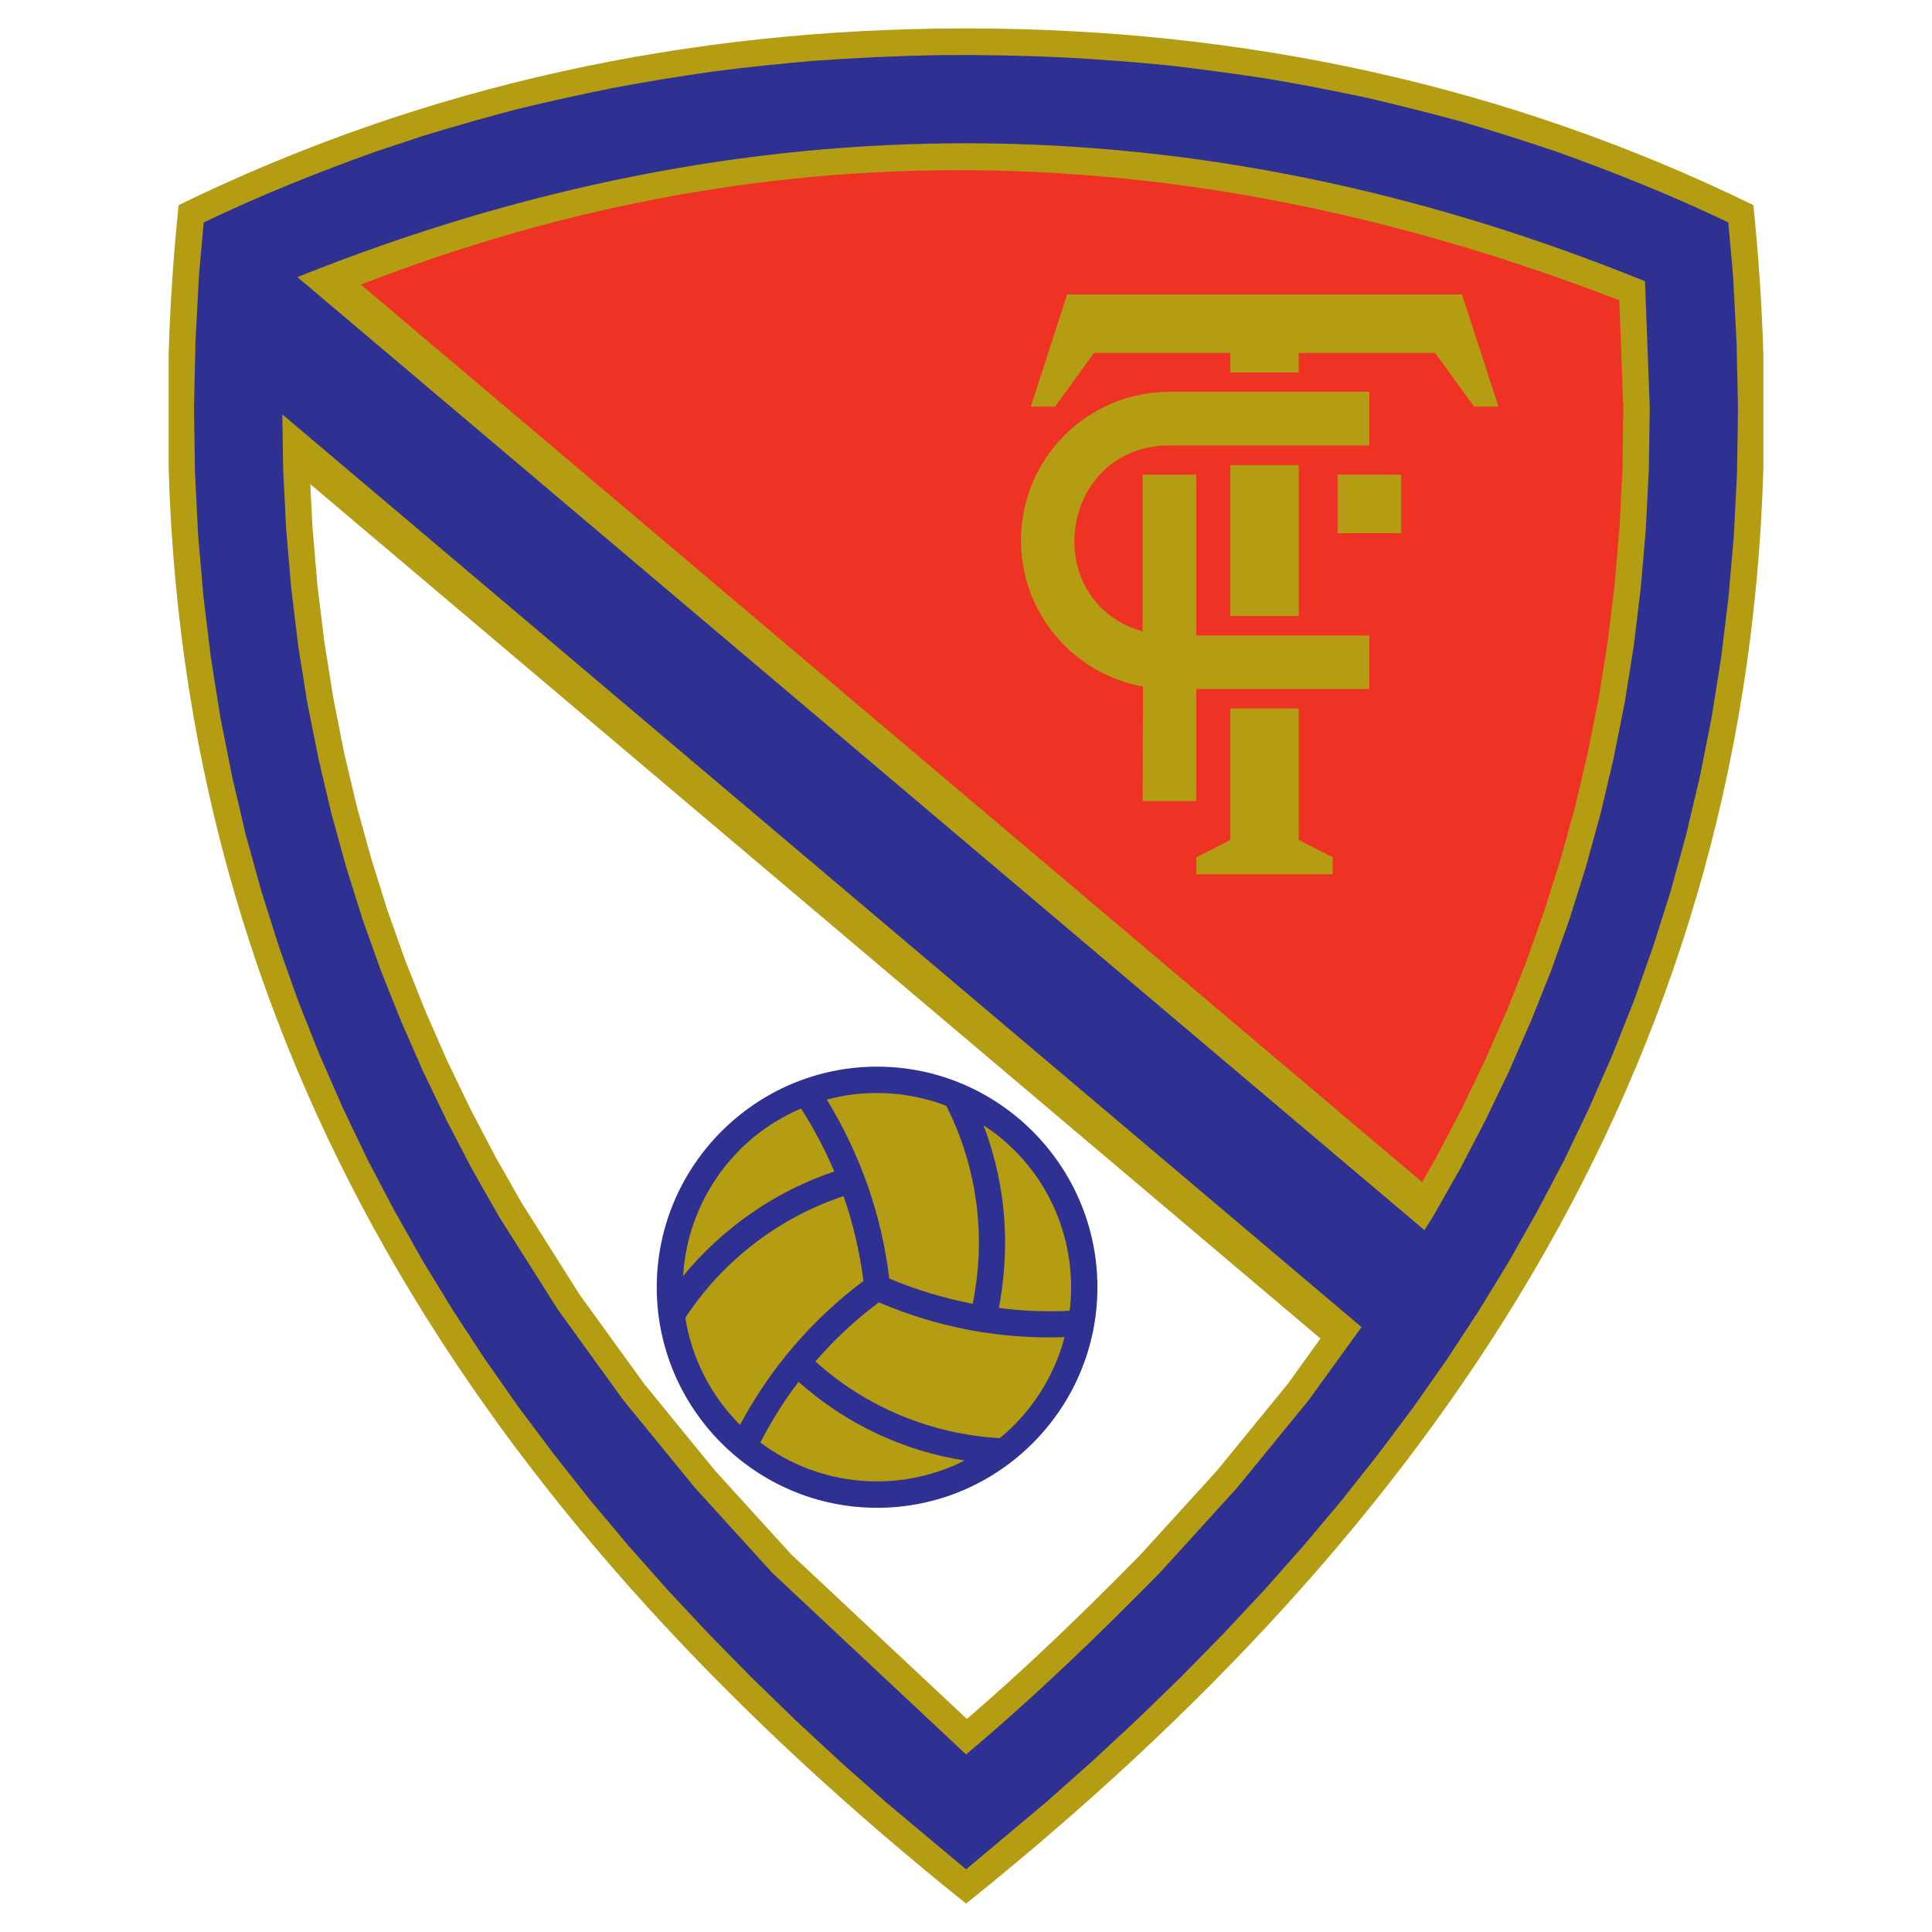
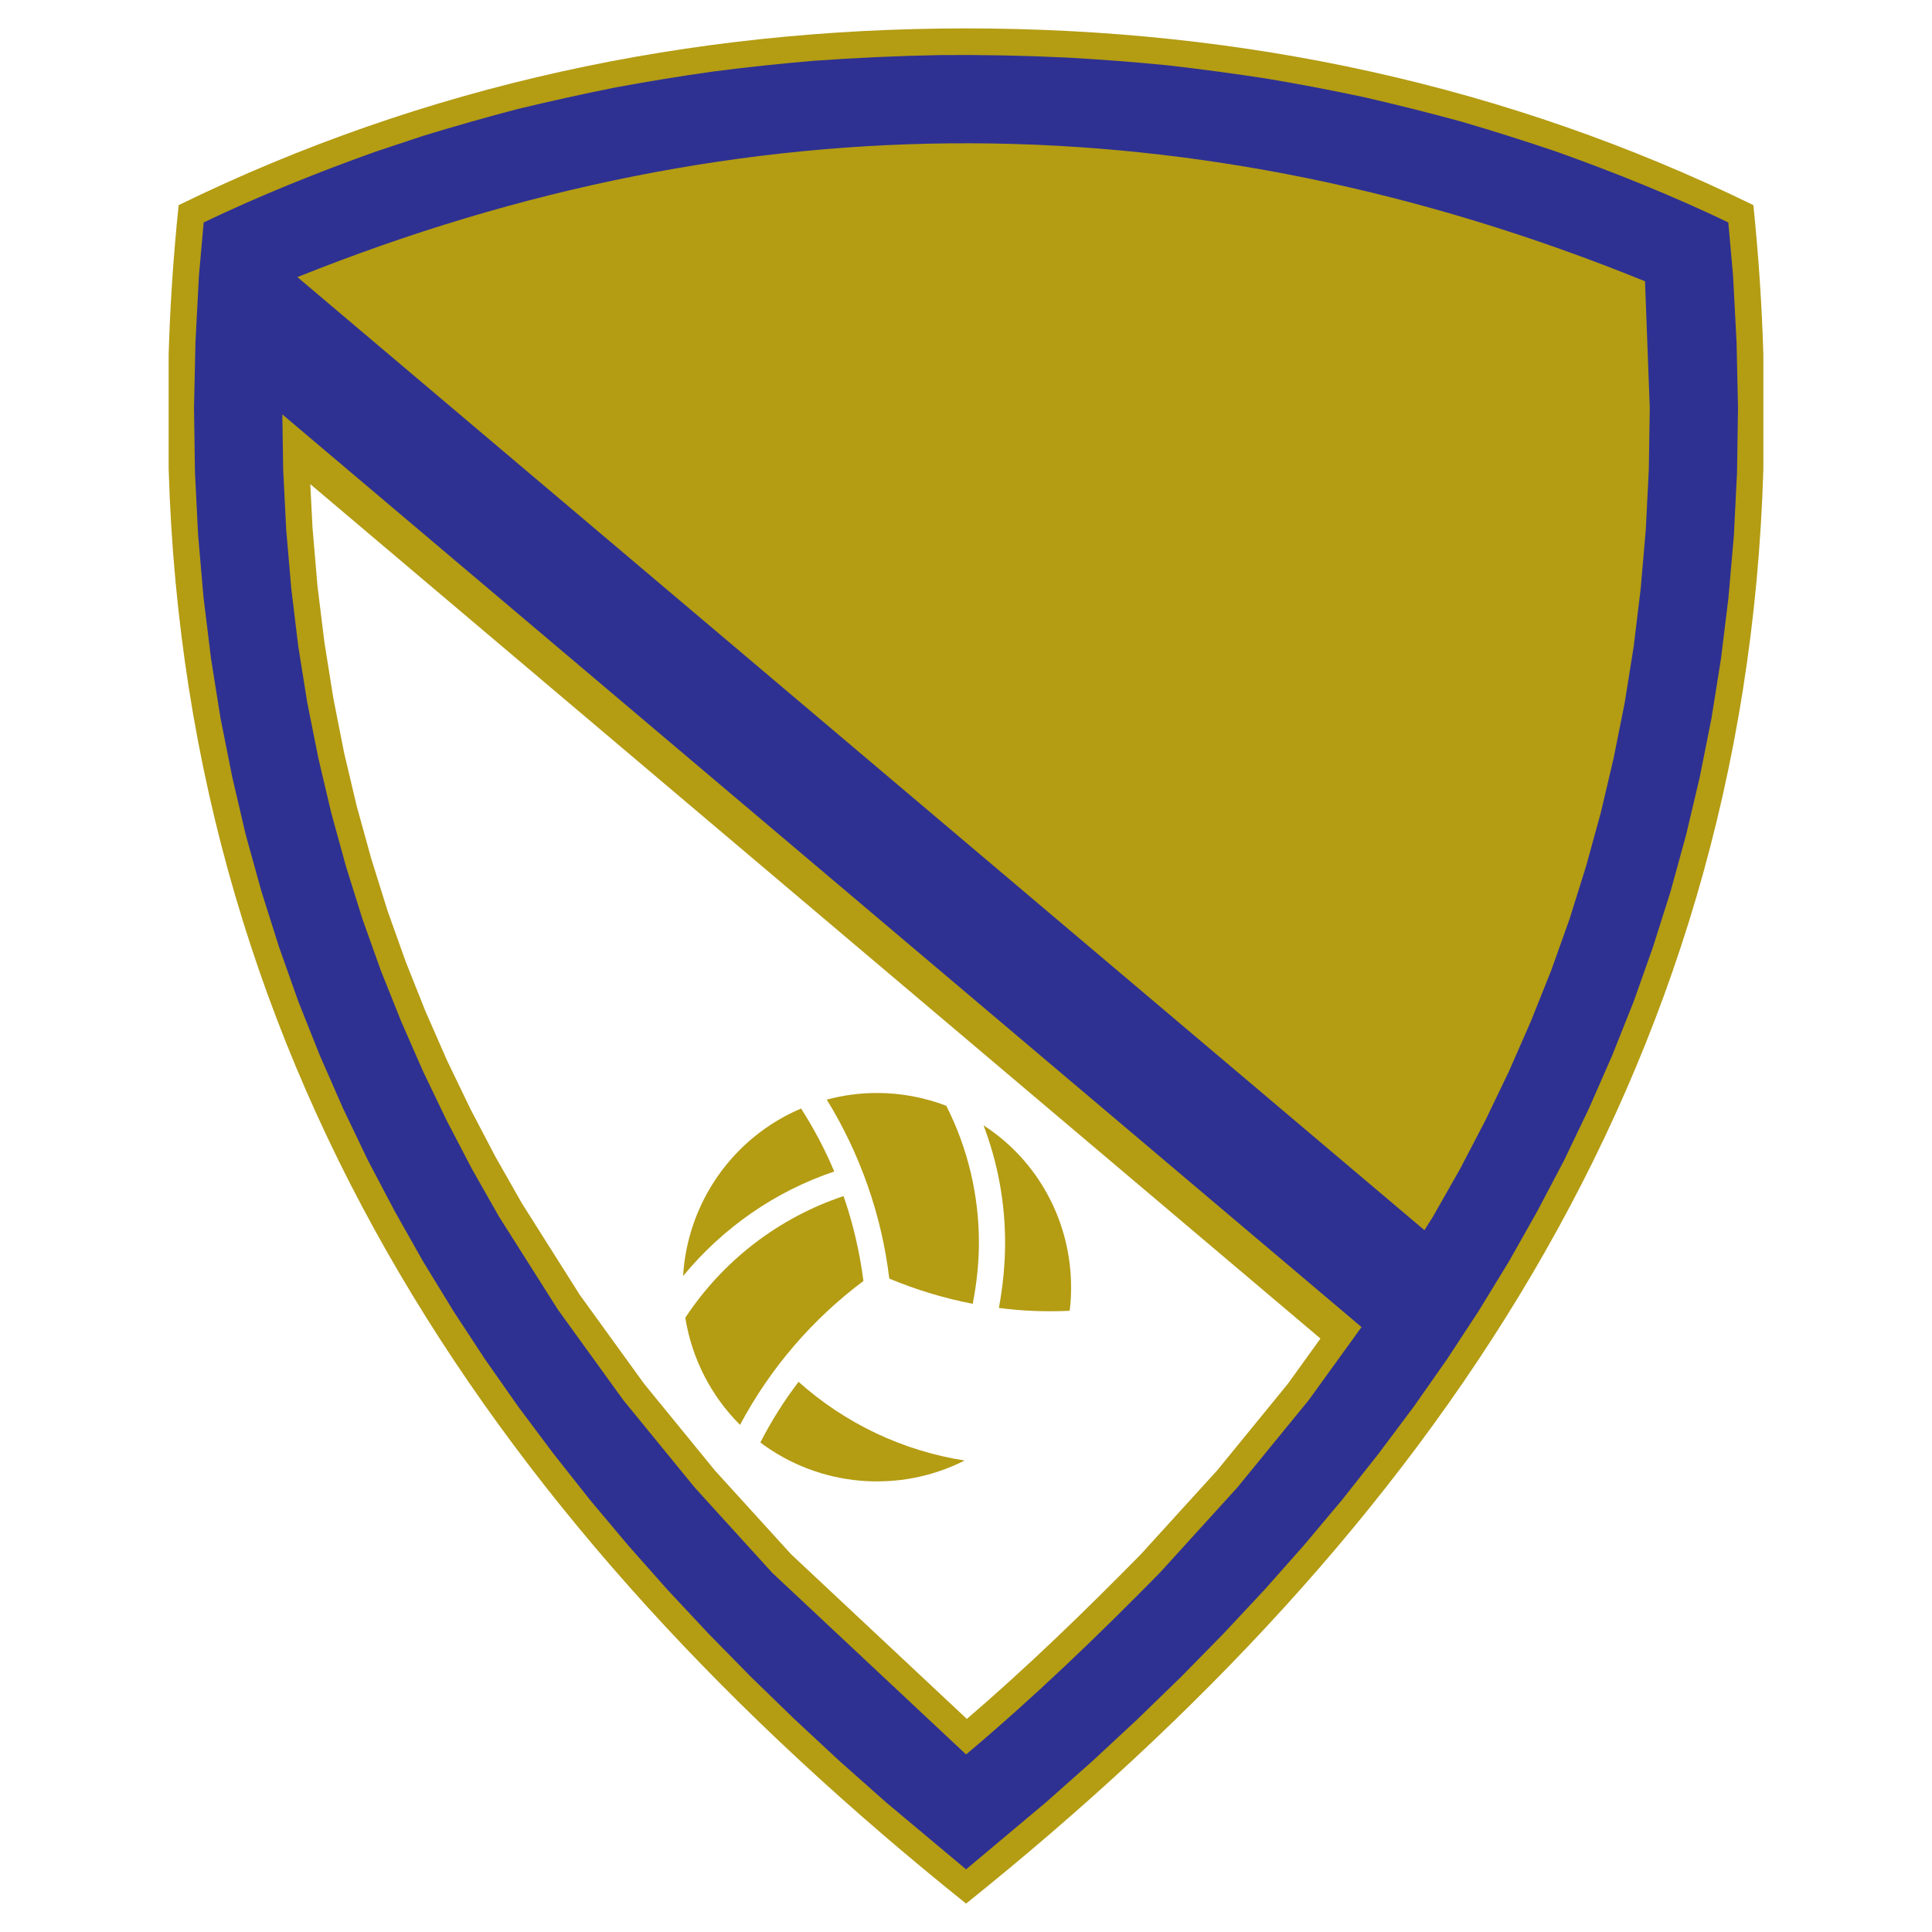
<svg xmlns="http://www.w3.org/2000/svg" version="1.0" id="Layer_1" x="0px" y="0px" width="192.756px" height="192.756px" viewBox="0 0 192.756 192.756" enable-background="new 0 0 192.756 192.756" xml:space="preserve">
  <g>
-     <polygon fill-rule="evenodd" clip-rule="evenodd" fill="#FFFFFF" points="0,0 192.756,0 192.756,192.756 0,192.756 0,0  " />
    <path fill-rule="evenodd" clip-rule="evenodd" fill="#B49C13" d="M174.934,20.465C150.339,8.453,123.956,2.834,96.386,2.834   c-27.586,0-53.969,5.619-78.563,17.631C17.3,25.53,16.968,30.5,16.826,35.374v11.411c1.804,60.41,33.062,105.865,79.56,143.137   c46.467-37.271,77.725-82.711,79.545-143.089V35.374C175.788,30.516,175.455,25.53,174.934,20.465L174.934,20.465z" />
    <path fill-rule="evenodd" clip-rule="evenodd" fill="#2E3192" d="M93.837,5.494c-4.226,0.079-8.419,0.269-12.629,0.569   c-3.339,0.285-6.647,0.633-9.971,1.061c-3.292,0.459-6.552,0.997-9.829,1.599c-3.244,0.649-6.457,1.361-9.686,2.136   c-3.213,0.839-6.378,1.741-9.543,2.707l-4.716,1.567c-5.84,2.089-11.554,4.384-17.141,7.059l-0.475,5.318L19.5,34.171l-0.143,6.536   l0.095,6.41l0.316,6.299l0.538,6.188l0.744,6.077L22,71.649l1.171,5.872l1.346,5.761l1.566,5.65l1.757,5.555l1.931,5.445   l2.137,5.365l2.311,5.27l2.484,5.191l2.675,5.08l2.833,5.018l3.007,4.922l3.165,4.826l3.34,4.764l3.498,4.67l3.64,4.605   l3.798,4.525l3.94,4.447l4.1,4.385l4.226,4.305l4.368,4.242l4.495,4.178l4.621,4.1l7.977,6.678l7.961-6.678l4.621-4.1l4.495-4.178   l4.368-4.242l4.226-4.305l4.099-4.385l3.941-4.447l3.799-4.525l3.64-4.605l3.497-4.67l3.34-4.764l3.165-4.826l3.008-4.922   l2.832-5.018l2.675-5.08l2.485-5.191l2.311-5.27l2.137-5.365l1.931-5.445l1.757-5.555l1.551-5.65l1.361-5.761l1.171-5.872   l0.95-5.967l0.743-6.077l0.538-6.188l0.316-6.299l0.096-6.41l-0.143-6.536l-0.349-6.663l-0.475-5.318   c-5.587-2.675-11.3-4.97-17.141-7.059c-3.133-1.061-6.282-2.058-9.464-2.991c-3.197-0.871-6.394-1.678-9.623-2.421   c-3.244-0.696-6.489-1.314-9.765-1.868c-3.292-0.506-6.584-0.95-9.892-1.33c-3.34-0.332-6.679-0.585-10.034-0.775   C102.273,5.541,98.063,5.461,93.837,5.494L93.837,5.494z" />
    <path fill-rule="evenodd" clip-rule="evenodd" fill="#B49C13" d="M28.252,46.833l0.301,5.999l0.506,5.872l0.697,5.761l0.902,5.65   l1.108,5.54l1.282,5.444l1.472,5.35l1.646,5.254l1.836,5.144l2.026,5.065l2.184,4.984l2.358,4.906l2.516,4.828l2.707,4.764   l5.872,9.273l6.521,9.021l7.138,8.736l7.723,8.498l19.34,18.121c6.773-5.697,13.12-11.805,19.324-18.121l7.724-8.498l7.138-8.736   l5.267-7.285L28.167,41.343L28.252,46.833L28.252,46.833z" />
    <path fill-rule="evenodd" clip-rule="evenodd" fill="#B49C13" d="M164.124,28.062C119.254,9.844,74.447,9.708,29.671,27.646   l112.443,95.088l0.85-1.342l2.706-4.764l2.517-4.828l2.358-4.906l2.184-4.984l2.026-5.065l1.835-5.144l1.646-5.254l1.472-5.35   l1.282-5.444l1.107-5.54l0.902-5.65l0.696-5.761l0.507-5.872l0.3-5.999l0.096-6.109L164.124,28.062L164.124,28.062z" />
-     <path fill-rule="evenodd" clip-rule="evenodd" fill="#EE3224" d="M141.888,117.941L36.007,28.395   c42.02-16.333,83.849-14.545,125.552,1.567l0.396,10.793l-0.079,5.999l-0.3,5.888l-0.491,5.776l-0.696,5.666l-0.887,5.555   l-1.092,5.46l-1.25,5.35l-1.456,5.254l-1.63,5.16l-1.789,5.064l-1.979,4.97l-2.151,4.906l-2.327,4.826l-2.484,4.748   L141.888,117.941L141.888,117.941z" />
    <path fill-rule="evenodd" clip-rule="evenodd" fill="#FFFFFF" d="M30.958,48.304l100.784,85.243l-3.26,4.525l-7.043,8.627   l-7.645,8.404c-5.587,5.68-11.301,11.221-17.33,16.395L78.929,155.07l-7.613-8.371l-7.043-8.627l-6.426-8.879l-5.792-9.162   l-2.643-4.654l-2.485-4.748l-2.326-4.826l-2.152-4.906l-1.979-4.97l-1.805-5.064l-1.614-5.16l-1.456-5.254l-1.266-5.35l-1.076-5.46   l-0.887-5.555l-0.696-5.666l-0.491-5.776L30.958,48.304L30.958,48.304z" />
-     <path fill-rule="evenodd" clip-rule="evenodd" fill="#2E3192" d="M109.49,128.436c0-12.123-9.876-22.016-21.983-22.016   s-21.983,9.893-21.983,22.016s9.875,21.998,21.983,21.998S109.49,140.559,109.49,128.436L109.49,128.436z" />
    <path fill-rule="evenodd" clip-rule="evenodd" fill="#B49C13" d="M79.926,110.598c-6.773,2.865-11.332,9.354-11.775,16.713   c3.973-4.826,9.195-8.451,15.083-10.43C82.332,114.729,81.208,112.607,79.926,110.598L79.926,110.598z" />
    <path fill-rule="evenodd" clip-rule="evenodd" fill="#B49C13" d="M84.168,119.334c-6.474,2.152-12.044,6.441-15.795,12.139   c0.649,4.053,2.564,7.803,5.46,10.684c3.023-5.666,7.217-10.541,12.313-14.355c-0.364-2.816-1.013-5.664-1.962-8.402   L84.168,119.334L84.168,119.334z" />
    <path fill-rule="evenodd" clip-rule="evenodd" fill="#B49C13" d="M94.423,110.328c-2.184-0.838-4.542-1.281-6.917-1.281   c-1.693,0-3.387,0.221-5.017,0.664c3.355,5.461,5.476,11.539,6.236,17.854c2.69,1.123,5.476,1.963,8.324,2.516   c0.396-2.041,0.618-4.066,0.618-6.092c0-4.75-1.108-9.418-3.245-13.645V110.328L94.423,110.328z" />
    <path fill-rule="evenodd" clip-rule="evenodd" fill="#B49C13" d="M106.721,130.777c-2.311,0.109-4.701,0.031-7.059-0.285   c0.396-2.168,0.617-4.336,0.617-6.504c0-4.006-0.729-7.979-2.152-11.713c5.46,3.529,8.736,9.623,8.736,16.16   c0,0.775-0.032,1.551-0.143,2.326V130.777L106.721,130.777z" />
-     <path fill-rule="evenodd" clip-rule="evenodd" fill="#B49C13" d="M87.681,129.938c-2.295,1.709-4.432,3.705-6.331,5.889   c5.096,4.605,11.585,7.264,18.406,7.66c3.134-2.596,5.412-6.109,6.457-10.082c-6.33,0.238-12.646-0.949-18.485-3.451   L87.681,129.938L87.681,129.938z" />
    <path fill-rule="evenodd" clip-rule="evenodd" fill="#B49C13" d="M75.859,143.914c1.092-2.121,2.358-4.146,3.814-6.047   c4.685,4.178,10.414,6.885,16.57,7.85c-6.584,3.324-14.481,2.627-20.368-1.787L75.859,143.914L75.859,143.914z" />
    <polygon fill-rule="evenodd" clip-rule="evenodd" fill="#B49C13" points="149.5,40.565 147.062,40.565 143.186,35.216    129.574,35.216 129.574,37.163 122.753,37.163 122.753,35.216 109.142,35.216 105.265,40.565 102.843,40.565 106.468,29.376    145.86,29.376 149.5,40.565  " />
    <polygon fill-rule="evenodd" clip-rule="evenodd" fill="#B49C13" points="139.782,53.195 133.451,53.195 133.451,47.355    139.782,47.355 139.782,53.195  " />
    <polygon fill-rule="evenodd" clip-rule="evenodd" fill="#B49C13" points="129.574,46.405 122.753,46.405 122.753,61.456    129.574,61.456 129.574,46.405  " />
    <polygon fill-rule="evenodd" clip-rule="evenodd" fill="#B49C13" points="129.574,70.683 122.753,70.683 122.753,83.803    119.35,85.529 119.35,87.222 132.961,87.222 132.961,85.529 129.574,83.803 129.574,70.683  " />
    <path fill-rule="evenodd" clip-rule="evenodd" fill="#B49C13" d="M136.617,39.093h-19.942c-8.182,0-14.813,6.631-14.813,14.814   c0,7.169,5.112,13.31,12.171,14.592L114,79.926h5.35V68.752h17.268v-5.349H119.35V47.355H114v15.652   c-10.492-3.07-8.276-18.564,2.675-18.564h19.942V39.093L136.617,39.093z" />
  </g>
</svg>